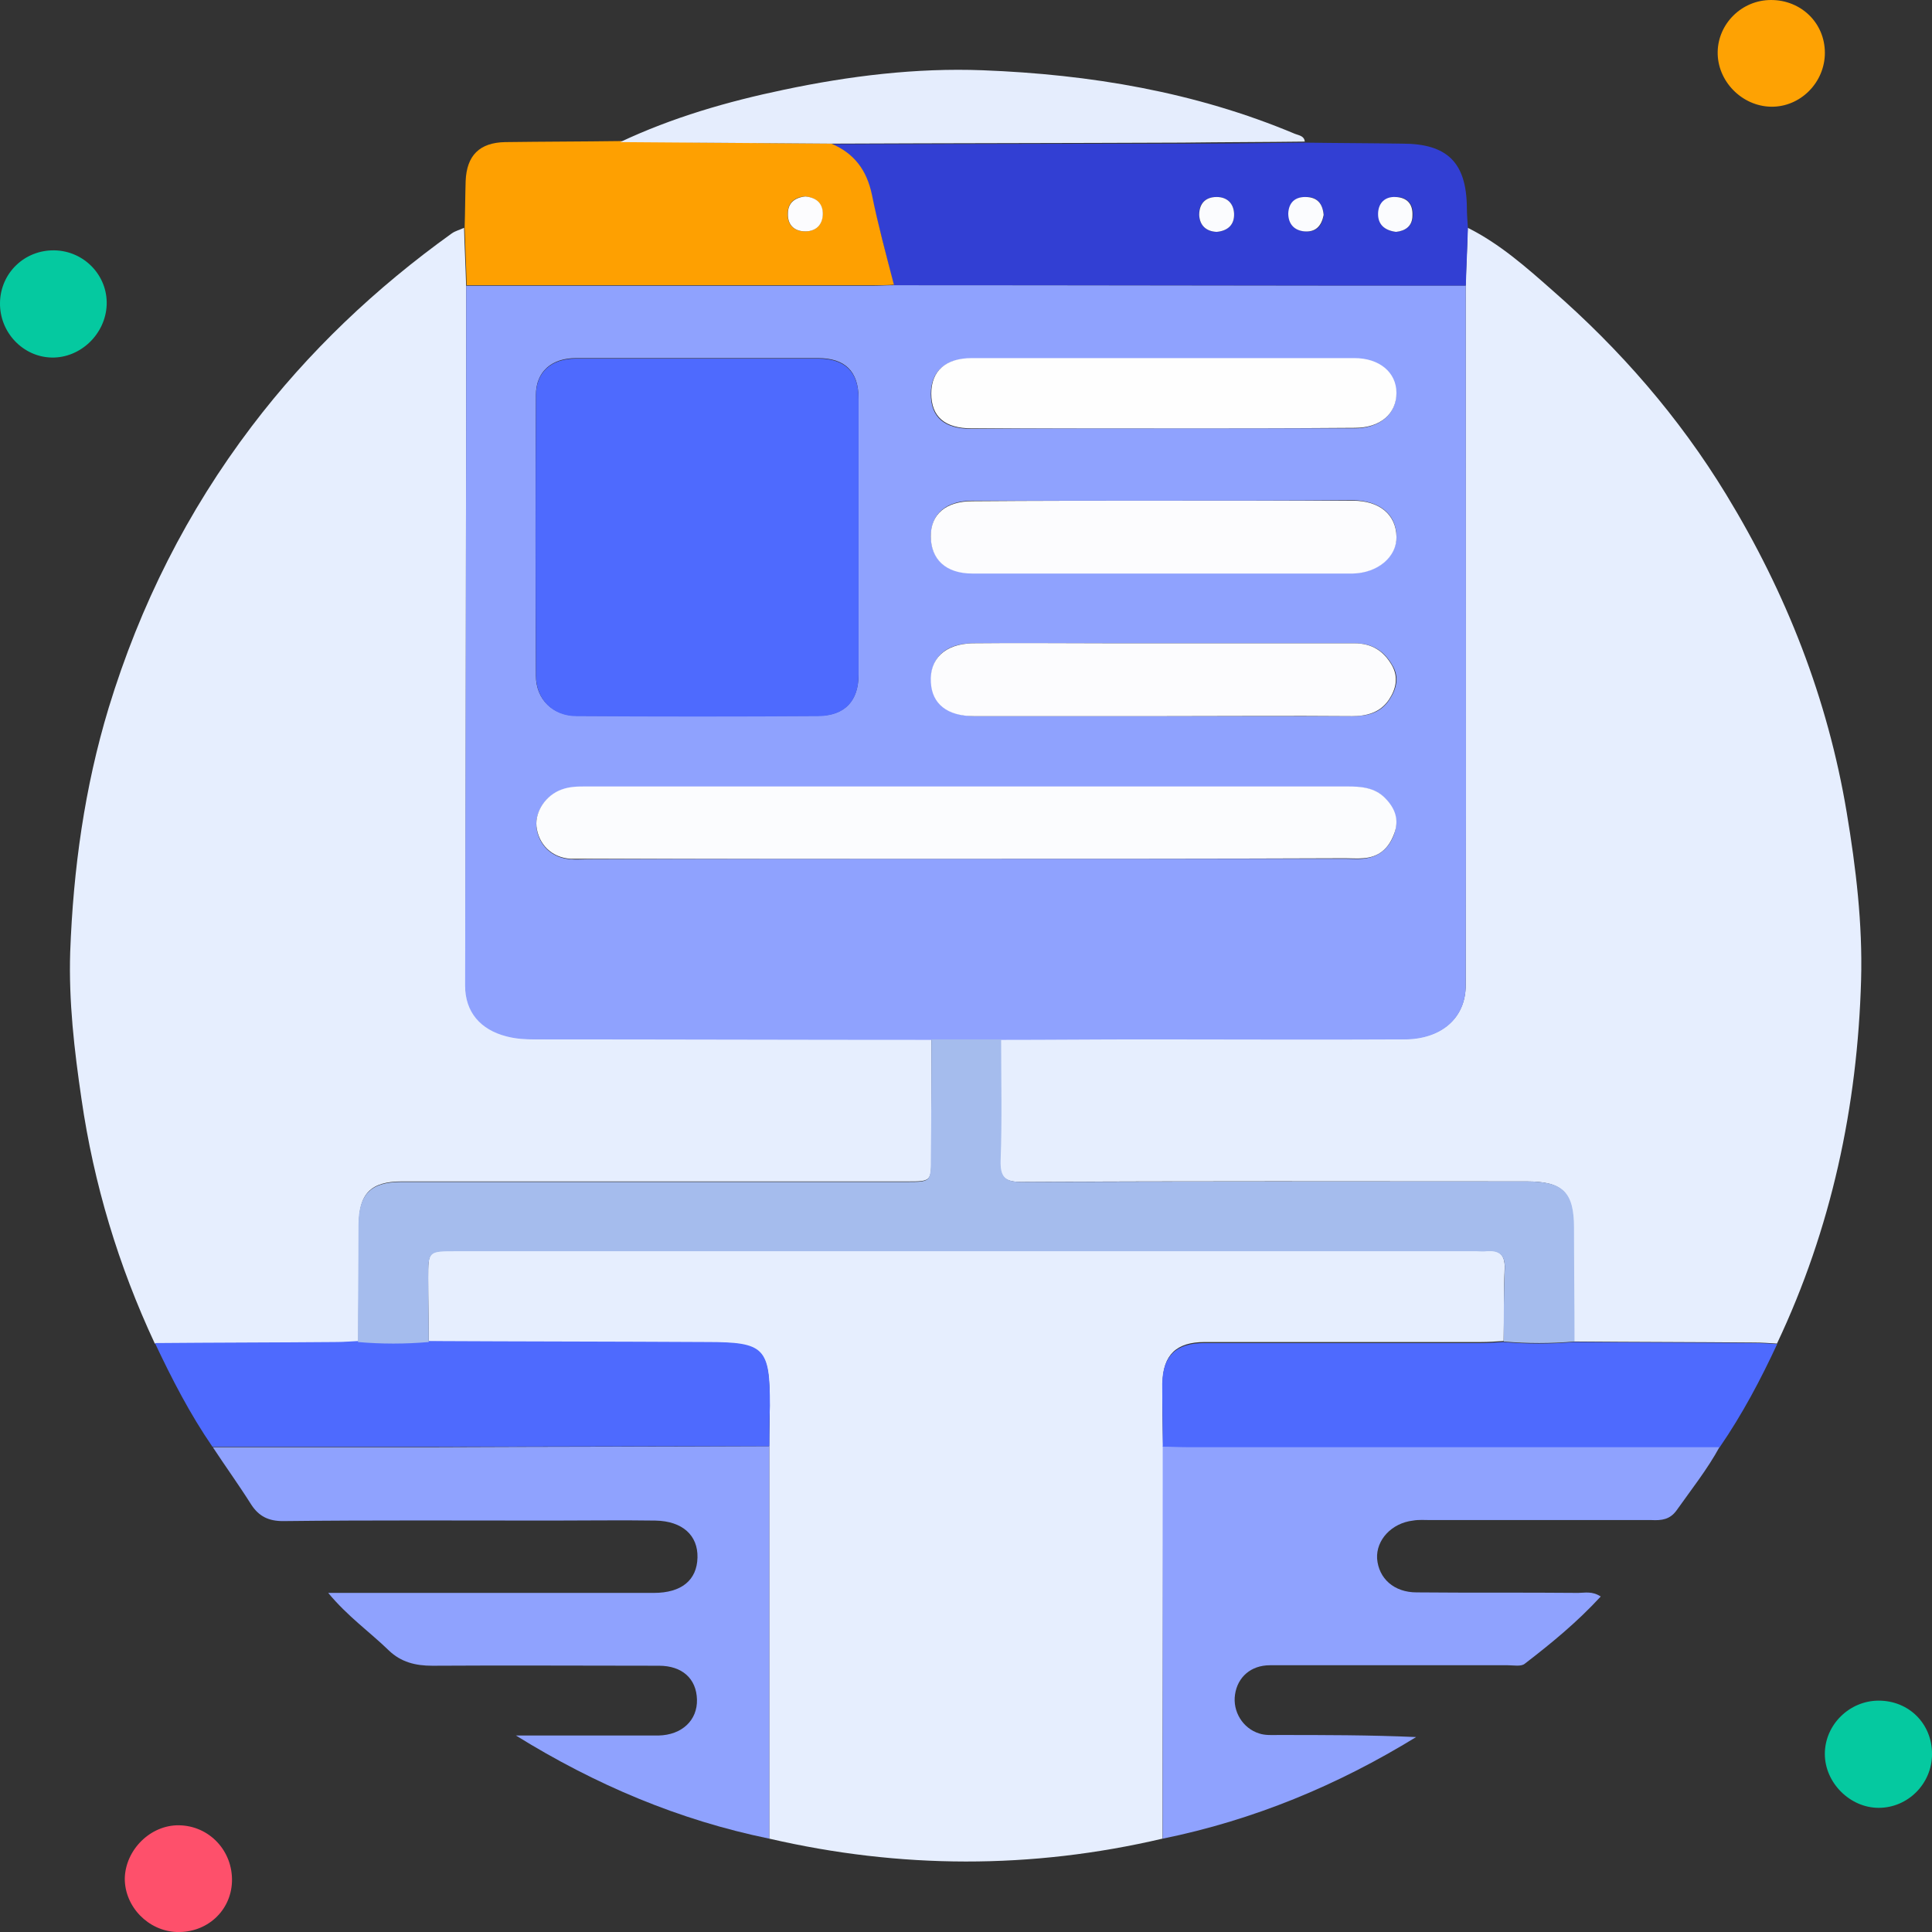
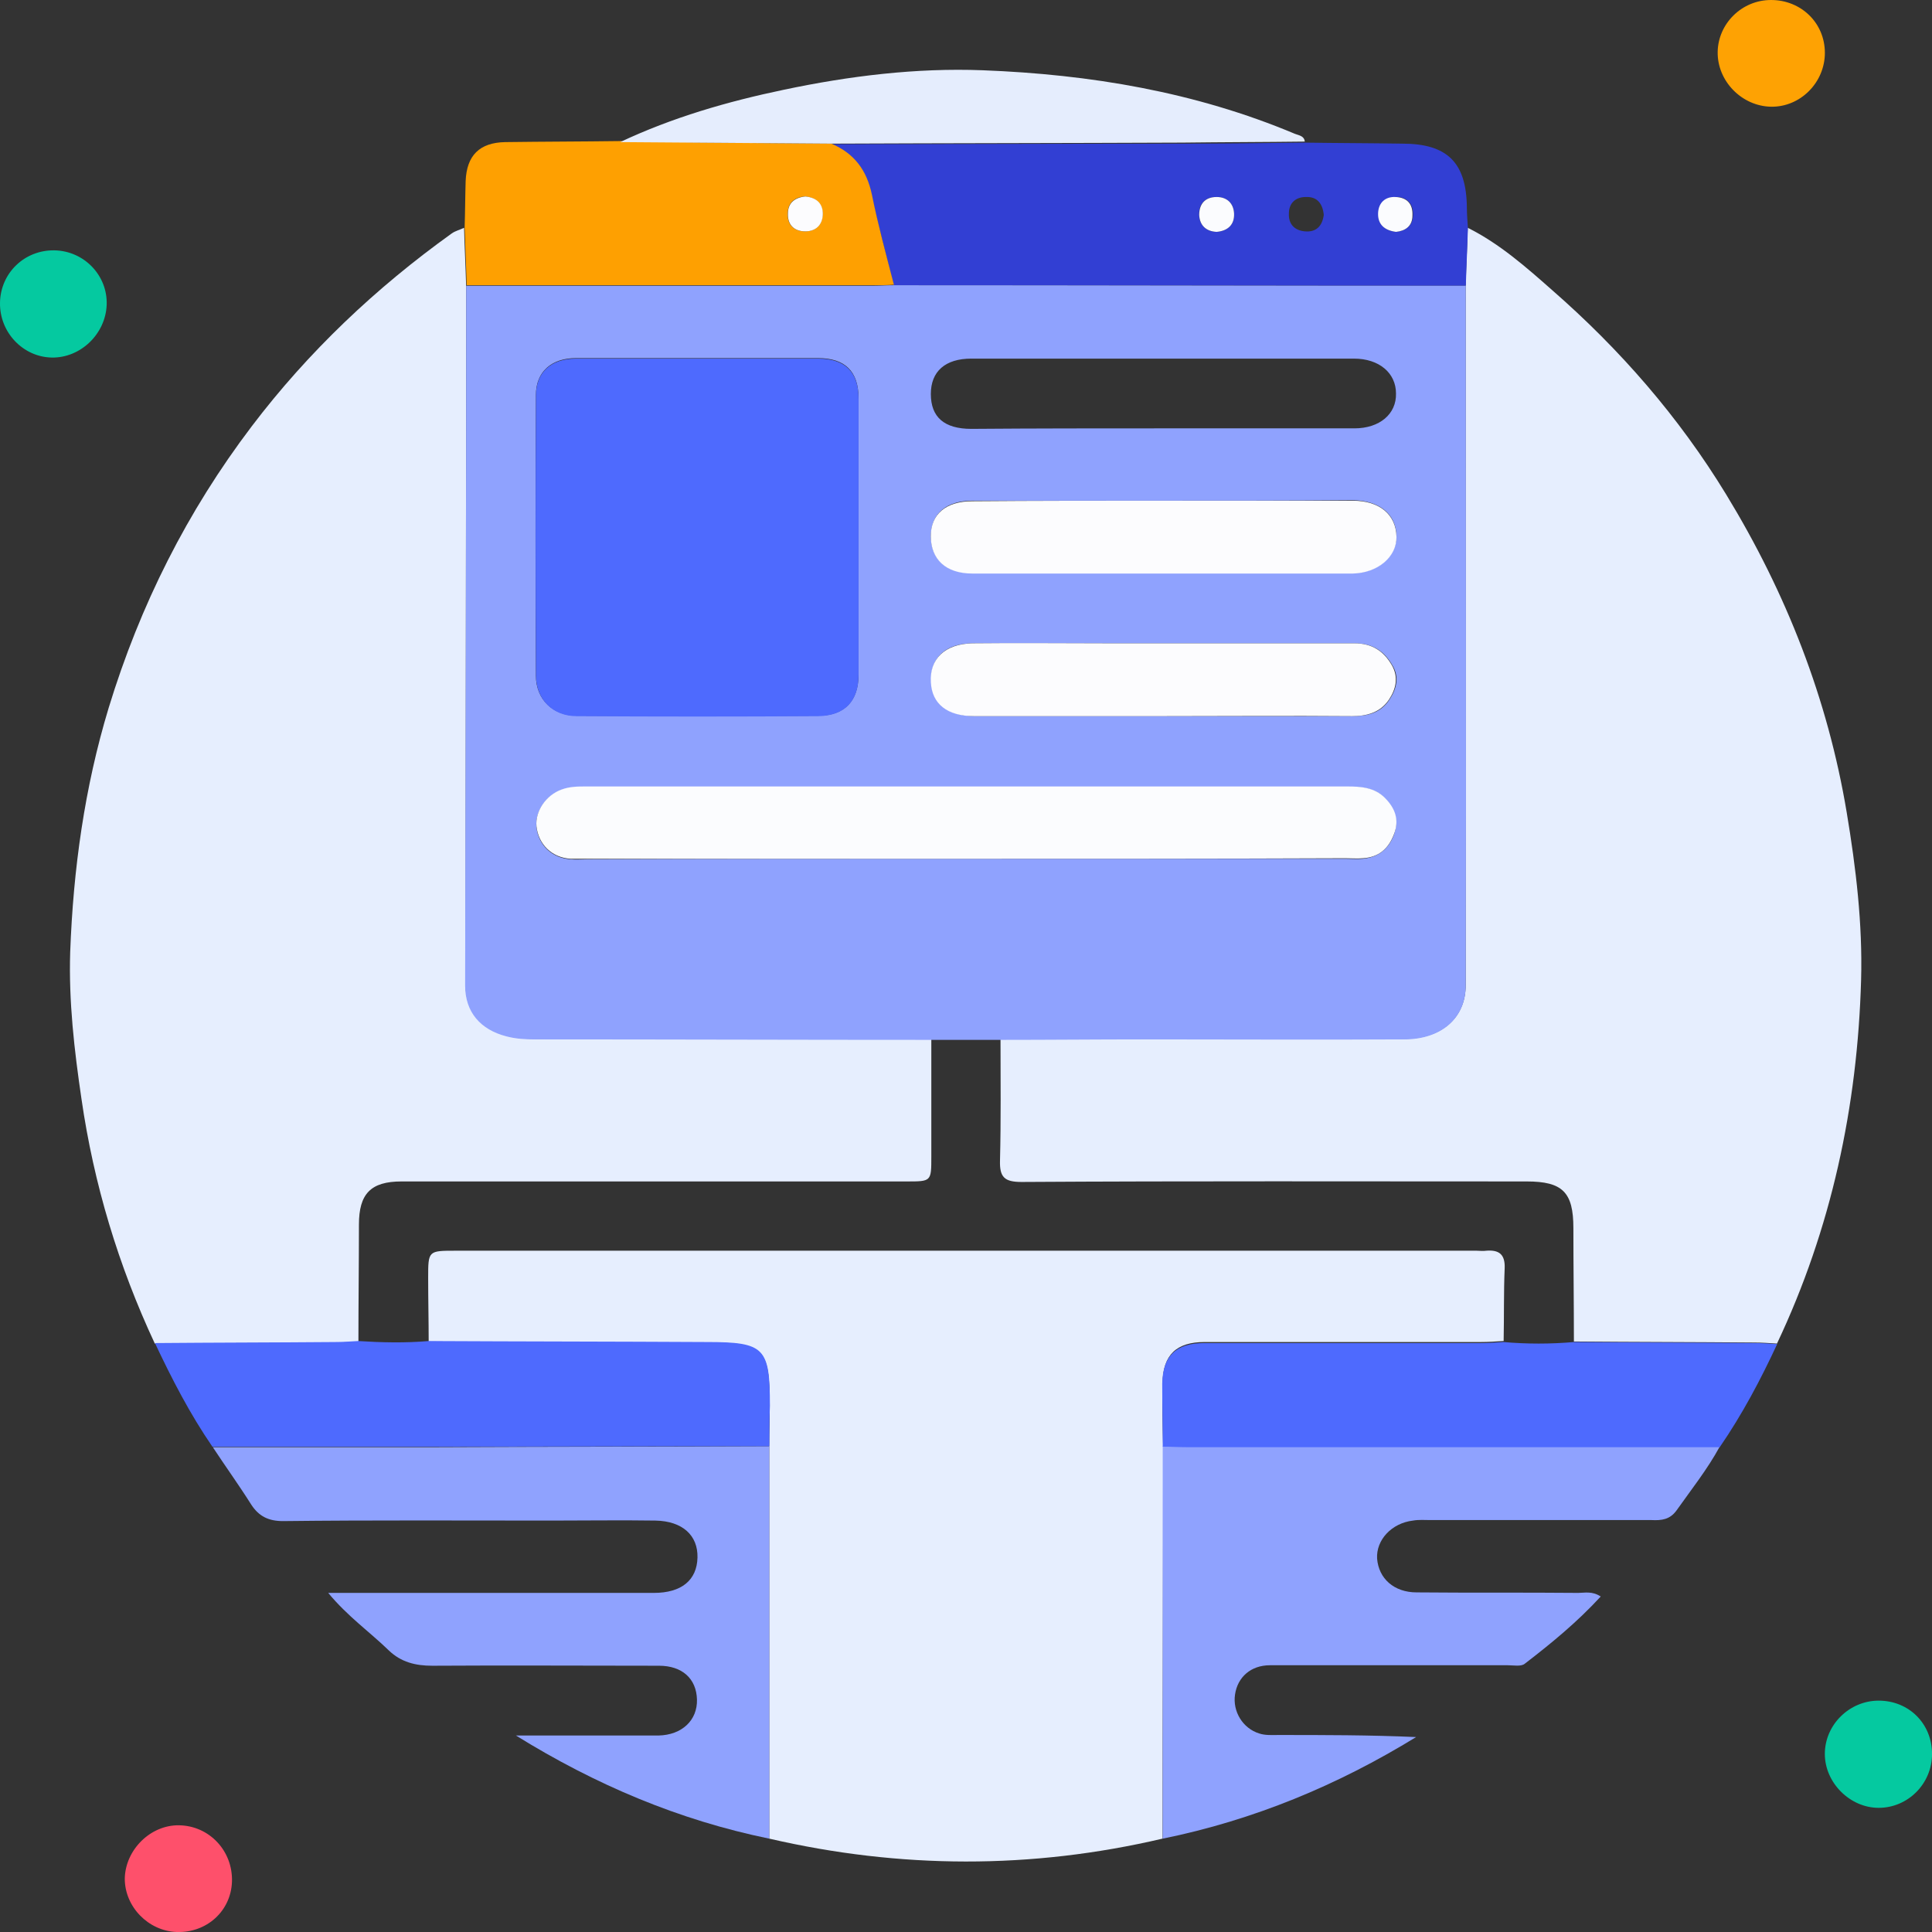
<svg xmlns="http://www.w3.org/2000/svg" width="60" height="60" viewBox="0 0 60 60" fill="none">
  <rect x="0" y="0" width="60" height="60" fill="#333333" stroke="none" />
  <g clip-path="url(#clip0_1278_54881)">
    <path d="M4.808 41.726C3.677 39.304 2.912 36.771 2.53 34.126C2.307 32.613 2.132 31.099 2.18 29.57C2.275 26.989 2.626 24.456 3.374 21.986C4.346 18.8 5.811 15.884 7.818 13.239C9.57 10.929 11.673 8.938 14.03 7.249C14.142 7.169 14.285 7.137 14.412 7.074C14.428 7.679 14.46 8.285 14.476 8.874C14.476 16.107 14.46 23.356 14.46 30.589C14.46 31.418 14.938 31.959 15.734 32.167C16.021 32.246 16.324 32.262 16.626 32.262C20.72 32.262 24.813 32.278 28.923 32.278C28.923 33.489 28.923 34.7 28.923 35.927C28.923 36.691 28.922 36.691 28.158 36.691C22.934 36.691 17.694 36.691 12.469 36.691C11.514 36.691 11.147 37.074 11.147 38.03C11.147 39.24 11.131 40.451 11.131 41.662C10.892 41.678 10.653 41.694 10.415 41.694C8.535 41.71 6.671 41.71 4.808 41.726Z" fill="#E6EEFE" />
    <path d="M45.582 7.074C46.569 7.568 47.382 8.285 48.194 9.002C50.312 10.85 52.144 12.953 53.609 15.358C55.473 18.417 56.763 21.699 57.352 25.236C57.639 26.957 57.846 28.694 57.798 30.43C57.687 34.365 56.875 38.157 55.186 41.726C54.947 41.71 54.709 41.694 54.47 41.694C52.606 41.678 50.742 41.678 48.879 41.662C48.879 40.483 48.863 39.32 48.863 38.141C48.863 37.026 48.529 36.691 47.414 36.691C42.189 36.691 36.949 36.675 31.725 36.707C31.199 36.707 31.04 36.564 31.056 36.038C31.088 34.779 31.072 33.537 31.072 32.278C32.569 32.278 34.05 32.262 35.547 32.262C38.239 32.262 40.915 32.262 43.607 32.262C44.77 32.262 45.518 31.609 45.518 30.589C45.518 23.34 45.518 16.107 45.518 8.858C45.534 8.269 45.566 7.663 45.582 7.074Z" fill="#E6EEFE" />
    <path d="M36.105 57.1C32.028 58.056 27.95 58.04 23.889 57.1C23.889 53.038 23.889 48.975 23.889 44.912C23.889 44.498 23.905 44.084 23.905 43.67C23.905 41.869 23.73 41.694 21.946 41.694C19.063 41.694 16.196 41.678 13.313 41.662C13.313 41.009 13.297 40.356 13.297 39.687C13.297 38.842 13.297 38.842 14.157 38.842C24.717 38.842 35.293 38.842 45.853 38.842C45.949 38.842 46.06 38.858 46.156 38.842C46.554 38.81 46.745 38.954 46.729 39.384C46.697 40.133 46.713 40.897 46.697 41.646C46.459 41.662 46.22 41.678 45.981 41.678C43.13 41.678 40.263 41.678 37.412 41.678C36.535 41.678 36.121 42.076 36.105 42.937C36.09 43.59 36.105 44.243 36.121 44.896C36.121 48.975 36.105 53.038 36.105 57.1Z" fill="#E6EEFE" />
    <path d="M36.109 57.101C36.109 53.038 36.109 48.975 36.109 44.913C36.364 44.913 36.619 44.928 36.89 44.928C42.401 44.928 47.896 44.928 53.407 44.928C53.025 45.63 52.531 46.251 52.069 46.904C51.862 47.191 51.607 47.223 51.289 47.207C48.995 47.207 46.717 47.207 44.424 47.207C44.248 47.207 44.057 47.191 43.882 47.223C43.213 47.302 42.735 47.828 42.767 48.402C42.815 49.023 43.293 49.453 43.994 49.453C45.666 49.469 47.339 49.453 49.011 49.469C49.218 49.469 49.441 49.405 49.712 49.581C48.979 50.377 48.183 51.031 47.354 51.668C47.243 51.763 47.004 51.716 46.829 51.716C44.36 51.716 41.891 51.716 39.438 51.716C38.849 51.716 38.435 52.082 38.355 52.624C38.276 53.15 38.594 53.675 39.104 53.834C39.295 53.898 39.502 53.882 39.693 53.882C41.111 53.882 42.544 53.882 43.978 53.946C41.541 55.444 38.929 56.527 36.109 57.101Z" fill="#8FA2FE" />
    <path d="M23.891 44.913C23.891 48.975 23.891 53.038 23.891 57.101C21.088 56.527 18.491 55.428 16.023 53.898C17.026 53.898 18.014 53.898 19.017 53.898C19.495 53.898 19.973 53.898 20.451 53.898C21.183 53.882 21.661 53.42 21.645 52.783C21.629 52.13 21.183 51.731 20.467 51.731C18.125 51.731 15.768 51.716 13.427 51.731C12.901 51.731 12.455 51.62 12.073 51.254C11.483 50.68 10.798 50.202 10.193 49.469C10.496 49.469 10.687 49.469 10.878 49.469C14.016 49.469 17.169 49.469 20.307 49.469C21.167 49.469 21.645 49.071 21.661 48.37C21.677 47.685 21.199 47.239 20.355 47.223C19.288 47.207 18.205 47.223 17.138 47.223C14.35 47.223 11.563 47.207 8.791 47.239C8.345 47.239 8.043 47.095 7.804 46.729C7.422 46.123 7.008 45.55 6.609 44.944C8.871 44.944 11.149 44.944 13.411 44.944C16.883 44.928 20.387 44.928 23.891 44.913Z" fill="#8FA2FE" />
    <path d="M45.587 7.074C45.571 7.679 45.539 8.269 45.523 8.874C39.598 8.874 33.673 8.858 27.748 8.858C27.525 7.918 27.27 6.994 27.063 6.054C26.904 5.29 26.521 4.764 25.805 4.477C29.436 4.477 33.068 4.461 36.699 4.461C37.974 4.461 39.232 4.445 40.506 4.429C41.525 4.445 42.529 4.445 43.548 4.461C44.95 4.461 45.539 5.051 45.555 6.437C45.555 6.628 45.571 6.851 45.587 7.074ZM37.782 7.201C38.133 7.17 38.34 6.978 38.324 6.628C38.308 6.325 38.117 6.118 37.782 6.118C37.416 6.118 37.225 6.341 37.241 6.676C37.257 6.994 37.448 7.185 37.782 7.201ZM41.111 6.676C41.079 6.325 40.904 6.102 40.554 6.118C40.235 6.118 40.028 6.309 40.028 6.628C40.012 6.946 40.188 7.154 40.522 7.185C40.872 7.217 41.063 7.026 41.111 6.676ZM43.357 7.201C43.644 7.17 43.867 7.026 43.883 6.692C43.899 6.341 43.708 6.118 43.357 6.118C43.023 6.118 42.831 6.309 42.816 6.612C42.784 6.962 42.991 7.154 43.357 7.201Z" fill="#323FD3" />
    <path d="M23.894 44.913C20.39 44.913 16.902 44.928 13.398 44.928C11.136 44.928 8.858 44.928 6.596 44.928C5.896 43.909 5.338 42.825 4.812 41.71C6.676 41.694 8.54 41.694 10.403 41.678C10.642 41.678 10.881 41.662 11.12 41.647C11.853 41.694 12.585 41.71 13.318 41.647C16.201 41.662 19.068 41.662 21.951 41.678C23.751 41.678 23.91 41.854 23.91 43.654C23.894 44.084 23.894 44.498 23.894 44.913Z" fill="#4E6AFE" />
    <path d="M53.407 44.944C47.896 44.944 42.401 44.944 36.89 44.944C36.635 44.944 36.38 44.928 36.11 44.928C36.11 44.275 36.094 43.622 36.094 42.969C36.11 42.108 36.524 41.71 37.4 41.71C40.251 41.71 43.118 41.71 45.969 41.71C46.208 41.71 46.447 41.694 46.686 41.678C47.418 41.742 48.151 41.742 48.884 41.678C50.747 41.694 52.611 41.694 54.474 41.71C54.713 41.71 54.952 41.726 55.191 41.742C54.681 42.841 54.108 43.925 53.407 44.944Z" fill="#4E6AFE" />
    <path d="M25.818 4.461C26.535 4.764 26.917 5.289 27.076 6.038C27.267 6.978 27.522 7.918 27.761 8.842C27.538 8.858 27.331 8.858 27.108 8.858C22.903 8.858 18.698 8.858 14.493 8.858C14.477 8.253 14.446 7.647 14.43 7.058C14.446 6.58 14.446 6.102 14.461 5.624C14.493 4.827 14.892 4.429 15.688 4.413C16.883 4.397 18.077 4.397 19.256 4.381C21.438 4.429 23.636 4.445 25.818 4.461ZM25.006 6.102C24.671 6.118 24.464 6.309 24.464 6.628C24.448 6.962 24.639 7.185 25.006 7.185C25.34 7.185 25.531 6.978 25.547 6.676C25.563 6.341 25.356 6.134 25.006 6.102Z" fill="#FEA001" />
    <path d="M25.82 4.461C23.638 4.445 21.44 4.429 19.258 4.413C20.882 3.648 22.587 3.154 24.339 2.788C26.378 2.358 28.448 2.103 30.519 2.182C33.848 2.31 37.113 2.852 40.219 4.158C40.346 4.206 40.505 4.222 40.521 4.397C39.247 4.413 37.989 4.413 36.715 4.429C33.083 4.445 29.452 4.445 25.82 4.461Z" fill="#E5EDFD" />
    <path d="M1.689 7.775C2.612 7.791 3.345 8.555 3.313 9.463C3.281 10.372 2.501 11.12 1.609 11.104C0.717 11.088 -0.016 10.324 0 9.4C0.016 8.476 0.765 7.759 1.689 7.775Z" fill="#05C9A0" />
    <path d="M60.001 54.471C60.001 55.395 59.252 56.144 58.344 56.144C57.452 56.144 56.672 55.364 56.672 54.471C56.672 53.563 57.436 52.815 58.344 52.815C59.284 52.815 60.001 53.531 60.001 54.471Z" fill="#05C9A0" />
    <path d="M56.673 1.641C56.673 2.565 55.908 3.33 55.001 3.314C54.093 3.298 53.328 2.517 53.344 1.609C53.36 0.733 54.093 0 55.001 0C55.94 0 56.673 0.717 56.673 1.641Z" fill="#FEA203" />
    <path d="M5.484 60C4.608 59.968 3.875 59.219 3.875 58.343C3.891 57.451 4.671 56.67 5.563 56.686C6.503 56.702 7.236 57.483 7.204 58.439C7.172 59.347 6.423 60.032 5.484 60Z" fill="#FE506B" />
    <path d="M14.477 8.874C18.682 8.874 22.887 8.874 27.092 8.874C27.315 8.874 27.522 8.858 27.745 8.858C33.67 8.858 39.595 8.874 45.52 8.874C45.52 16.123 45.536 23.357 45.52 30.606C45.52 31.625 44.756 32.279 43.609 32.279C40.917 32.294 38.241 32.279 35.55 32.279C34.052 32.279 32.571 32.294 31.074 32.294C30.357 32.294 29.625 32.294 28.908 32.294C24.814 32.294 20.721 32.279 16.611 32.279C16.309 32.279 16.022 32.263 15.72 32.183C14.923 31.976 14.445 31.434 14.445 30.606C14.461 23.357 14.477 16.108 14.477 8.874ZM26.662 16.729C26.662 15.279 26.662 13.829 26.662 12.363C26.662 11.535 26.248 11.121 25.404 11.121C22.903 11.121 20.386 11.121 17.886 11.121C17.137 11.121 16.643 11.535 16.643 12.268C16.627 15.168 16.627 18.083 16.643 20.983C16.643 21.732 17.185 22.225 17.902 22.225C20.402 22.241 22.919 22.241 25.42 22.225C26.232 22.225 26.662 21.763 26.662 20.951C26.662 19.549 26.662 18.147 26.662 16.729ZM29.959 26.67C33.893 26.67 37.843 26.67 41.777 26.67C41.953 26.67 42.144 26.686 42.319 26.67C42.797 26.623 43.115 26.384 43.291 25.922C43.45 25.46 43.306 25.109 43.004 24.79C42.685 24.456 42.271 24.44 41.841 24.44C33.957 24.44 26.088 24.44 18.204 24.44C17.949 24.44 17.695 24.44 17.44 24.535C16.946 24.711 16.611 25.221 16.659 25.683C16.723 26.256 17.153 26.654 17.726 26.686C17.902 26.702 18.077 26.686 18.268 26.686C22.154 26.67 26.057 26.67 29.959 26.67ZM36.107 15.55C34.132 15.55 32.173 15.55 30.198 15.55C29.386 15.55 28.924 15.948 28.908 16.633C28.908 17.35 29.37 17.796 30.198 17.796C34.132 17.796 38.066 17.796 42.016 17.796C42.781 17.796 43.37 17.27 43.37 16.649C43.354 15.964 42.845 15.55 42.016 15.534C40.041 15.55 38.066 15.55 36.107 15.55ZM36.155 22.241C38.098 22.241 40.057 22.241 42 22.241C42.462 22.241 42.876 22.146 43.147 21.732C43.37 21.397 43.466 21.03 43.243 20.664C42.988 20.218 42.622 19.979 42.08 19.979C39.532 19.979 36.999 19.979 34.451 19.979C33.033 19.979 31.631 19.979 30.214 19.979C29.354 19.979 28.876 20.441 28.924 21.19C28.956 21.843 29.433 22.225 30.262 22.241C32.221 22.241 34.196 22.241 36.155 22.241ZM36.091 13.303C38.082 13.303 40.073 13.303 42.064 13.303C42.845 13.303 43.37 12.857 43.354 12.22C43.354 11.583 42.829 11.137 42.048 11.137C38.082 11.137 34.132 11.137 30.166 11.137C29.354 11.137 28.908 11.535 28.908 12.236C28.908 12.953 29.322 13.319 30.166 13.319C32.157 13.303 34.116 13.303 36.091 13.303Z" fill="#8FA2FE" />
-     <path d="M28.924 32.278C29.641 32.278 30.374 32.278 31.091 32.278C31.091 33.537 31.122 34.78 31.075 36.038C31.059 36.564 31.218 36.707 31.744 36.707C36.968 36.691 42.208 36.691 47.433 36.691C48.547 36.691 48.882 37.026 48.882 38.141C48.882 39.32 48.898 40.483 48.898 41.662C48.165 41.726 47.433 41.726 46.7 41.662C46.7 40.913 46.7 40.149 46.732 39.4C46.748 38.97 46.556 38.826 46.158 38.858C46.063 38.874 45.967 38.858 45.856 38.858C35.296 38.858 24.72 38.858 14.159 38.858C13.299 38.858 13.299 38.858 13.299 39.703C13.299 40.356 13.315 41.009 13.315 41.678C12.582 41.742 11.85 41.742 11.117 41.678C11.117 40.467 11.133 39.257 11.133 38.046C11.133 37.09 11.515 36.707 12.455 36.707C17.679 36.707 22.92 36.707 28.144 36.707C28.909 36.707 28.909 36.707 28.909 35.943C28.924 34.7 28.924 33.489 28.924 32.278Z" fill="#A5BCED" />
    <path d="M37.784 7.201C37.449 7.185 37.258 6.994 37.242 6.675C37.242 6.325 37.433 6.118 37.784 6.118C38.118 6.118 38.309 6.325 38.325 6.628C38.341 6.978 38.134 7.169 37.784 7.201Z" fill="#FBFCFE" />
-     <path d="M41.107 6.675C41.043 7.01 40.868 7.217 40.502 7.185C40.183 7.153 40.008 6.946 40.008 6.628C40.024 6.293 40.215 6.118 40.533 6.118C40.916 6.118 41.075 6.325 41.107 6.675Z" fill="#FBFCFE" />
    <path d="M43.355 7.201C42.989 7.154 42.782 6.963 42.798 6.612C42.814 6.293 43.021 6.102 43.339 6.118C43.706 6.134 43.881 6.341 43.865 6.692C43.865 7.026 43.642 7.17 43.355 7.201Z" fill="#FBFCFE" />
    <path d="M25.011 6.102C25.362 6.134 25.569 6.325 25.553 6.676C25.537 6.978 25.346 7.185 25.011 7.185C24.645 7.185 24.454 6.962 24.47 6.628C24.47 6.309 24.677 6.134 25.011 6.102Z" fill="#FCFCFE" />
    <path d="M26.663 16.729C26.663 18.147 26.663 19.549 26.663 20.967C26.663 21.779 26.233 22.225 25.421 22.241C22.92 22.257 20.404 22.257 17.903 22.241C17.186 22.241 16.661 21.747 16.645 20.999C16.629 18.099 16.629 15.184 16.645 12.284C16.645 11.551 17.123 11.137 17.887 11.137C20.388 11.137 22.904 11.137 25.405 11.137C26.249 11.137 26.663 11.551 26.663 12.379C26.663 13.829 26.663 15.279 26.663 16.729Z" fill="#4E6AFE" />
    <path d="M29.96 26.67C26.058 26.67 22.156 26.67 18.27 26.67C18.094 26.67 17.903 26.67 17.728 26.67C17.139 26.638 16.724 26.224 16.661 25.666C16.613 25.204 16.948 24.695 17.441 24.519C17.696 24.424 17.951 24.424 18.206 24.424C26.09 24.424 33.958 24.424 41.843 24.424C42.273 24.424 42.687 24.456 43.005 24.774C43.324 25.093 43.467 25.459 43.292 25.905C43.117 26.367 42.814 26.622 42.321 26.654C42.145 26.67 41.97 26.654 41.779 26.654C37.845 26.67 33.895 26.67 29.96 26.67Z" fill="#FBFCFE" />
    <path d="M36.106 15.55C38.081 15.55 40.04 15.55 42.015 15.55C42.843 15.55 43.353 15.98 43.369 16.665C43.385 17.286 42.795 17.796 42.015 17.812C38.081 17.812 34.147 17.812 30.196 17.812C29.368 17.812 28.906 17.366 28.906 16.649C28.906 15.964 29.384 15.566 30.196 15.566C32.171 15.55 34.131 15.55 36.106 15.55Z" fill="#FCFCFE" />
    <path d="M36.157 22.241C34.181 22.241 32.222 22.241 30.247 22.241C29.419 22.241 28.941 21.859 28.909 21.19C28.862 20.457 29.355 19.995 30.2 19.979C31.617 19.963 33.019 19.979 34.436 19.979C36.985 19.979 39.517 19.979 42.066 19.979C42.607 19.979 42.974 20.218 43.228 20.664C43.436 21.03 43.356 21.397 43.133 21.731C42.862 22.13 42.448 22.241 41.986 22.241C40.059 22.225 38.1 22.241 36.157 22.241Z" fill="#FCFCFE" />
-     <path d="M36.089 13.303C34.114 13.303 32.155 13.303 30.18 13.303C29.336 13.303 28.922 12.937 28.922 12.22C28.922 11.519 29.368 11.121 30.18 11.121C34.146 11.121 38.096 11.121 42.062 11.121C42.843 11.121 43.368 11.567 43.368 12.204C43.368 12.857 42.859 13.287 42.078 13.287C40.071 13.303 38.08 13.303 36.089 13.303Z" fill="#FEFEFE" />
  </g>
  <defs>
    <clipPath id="clip0_1278_54881">
      <rect width="60" height="60" fill="white" />
    </clipPath>
  </defs>
</svg>